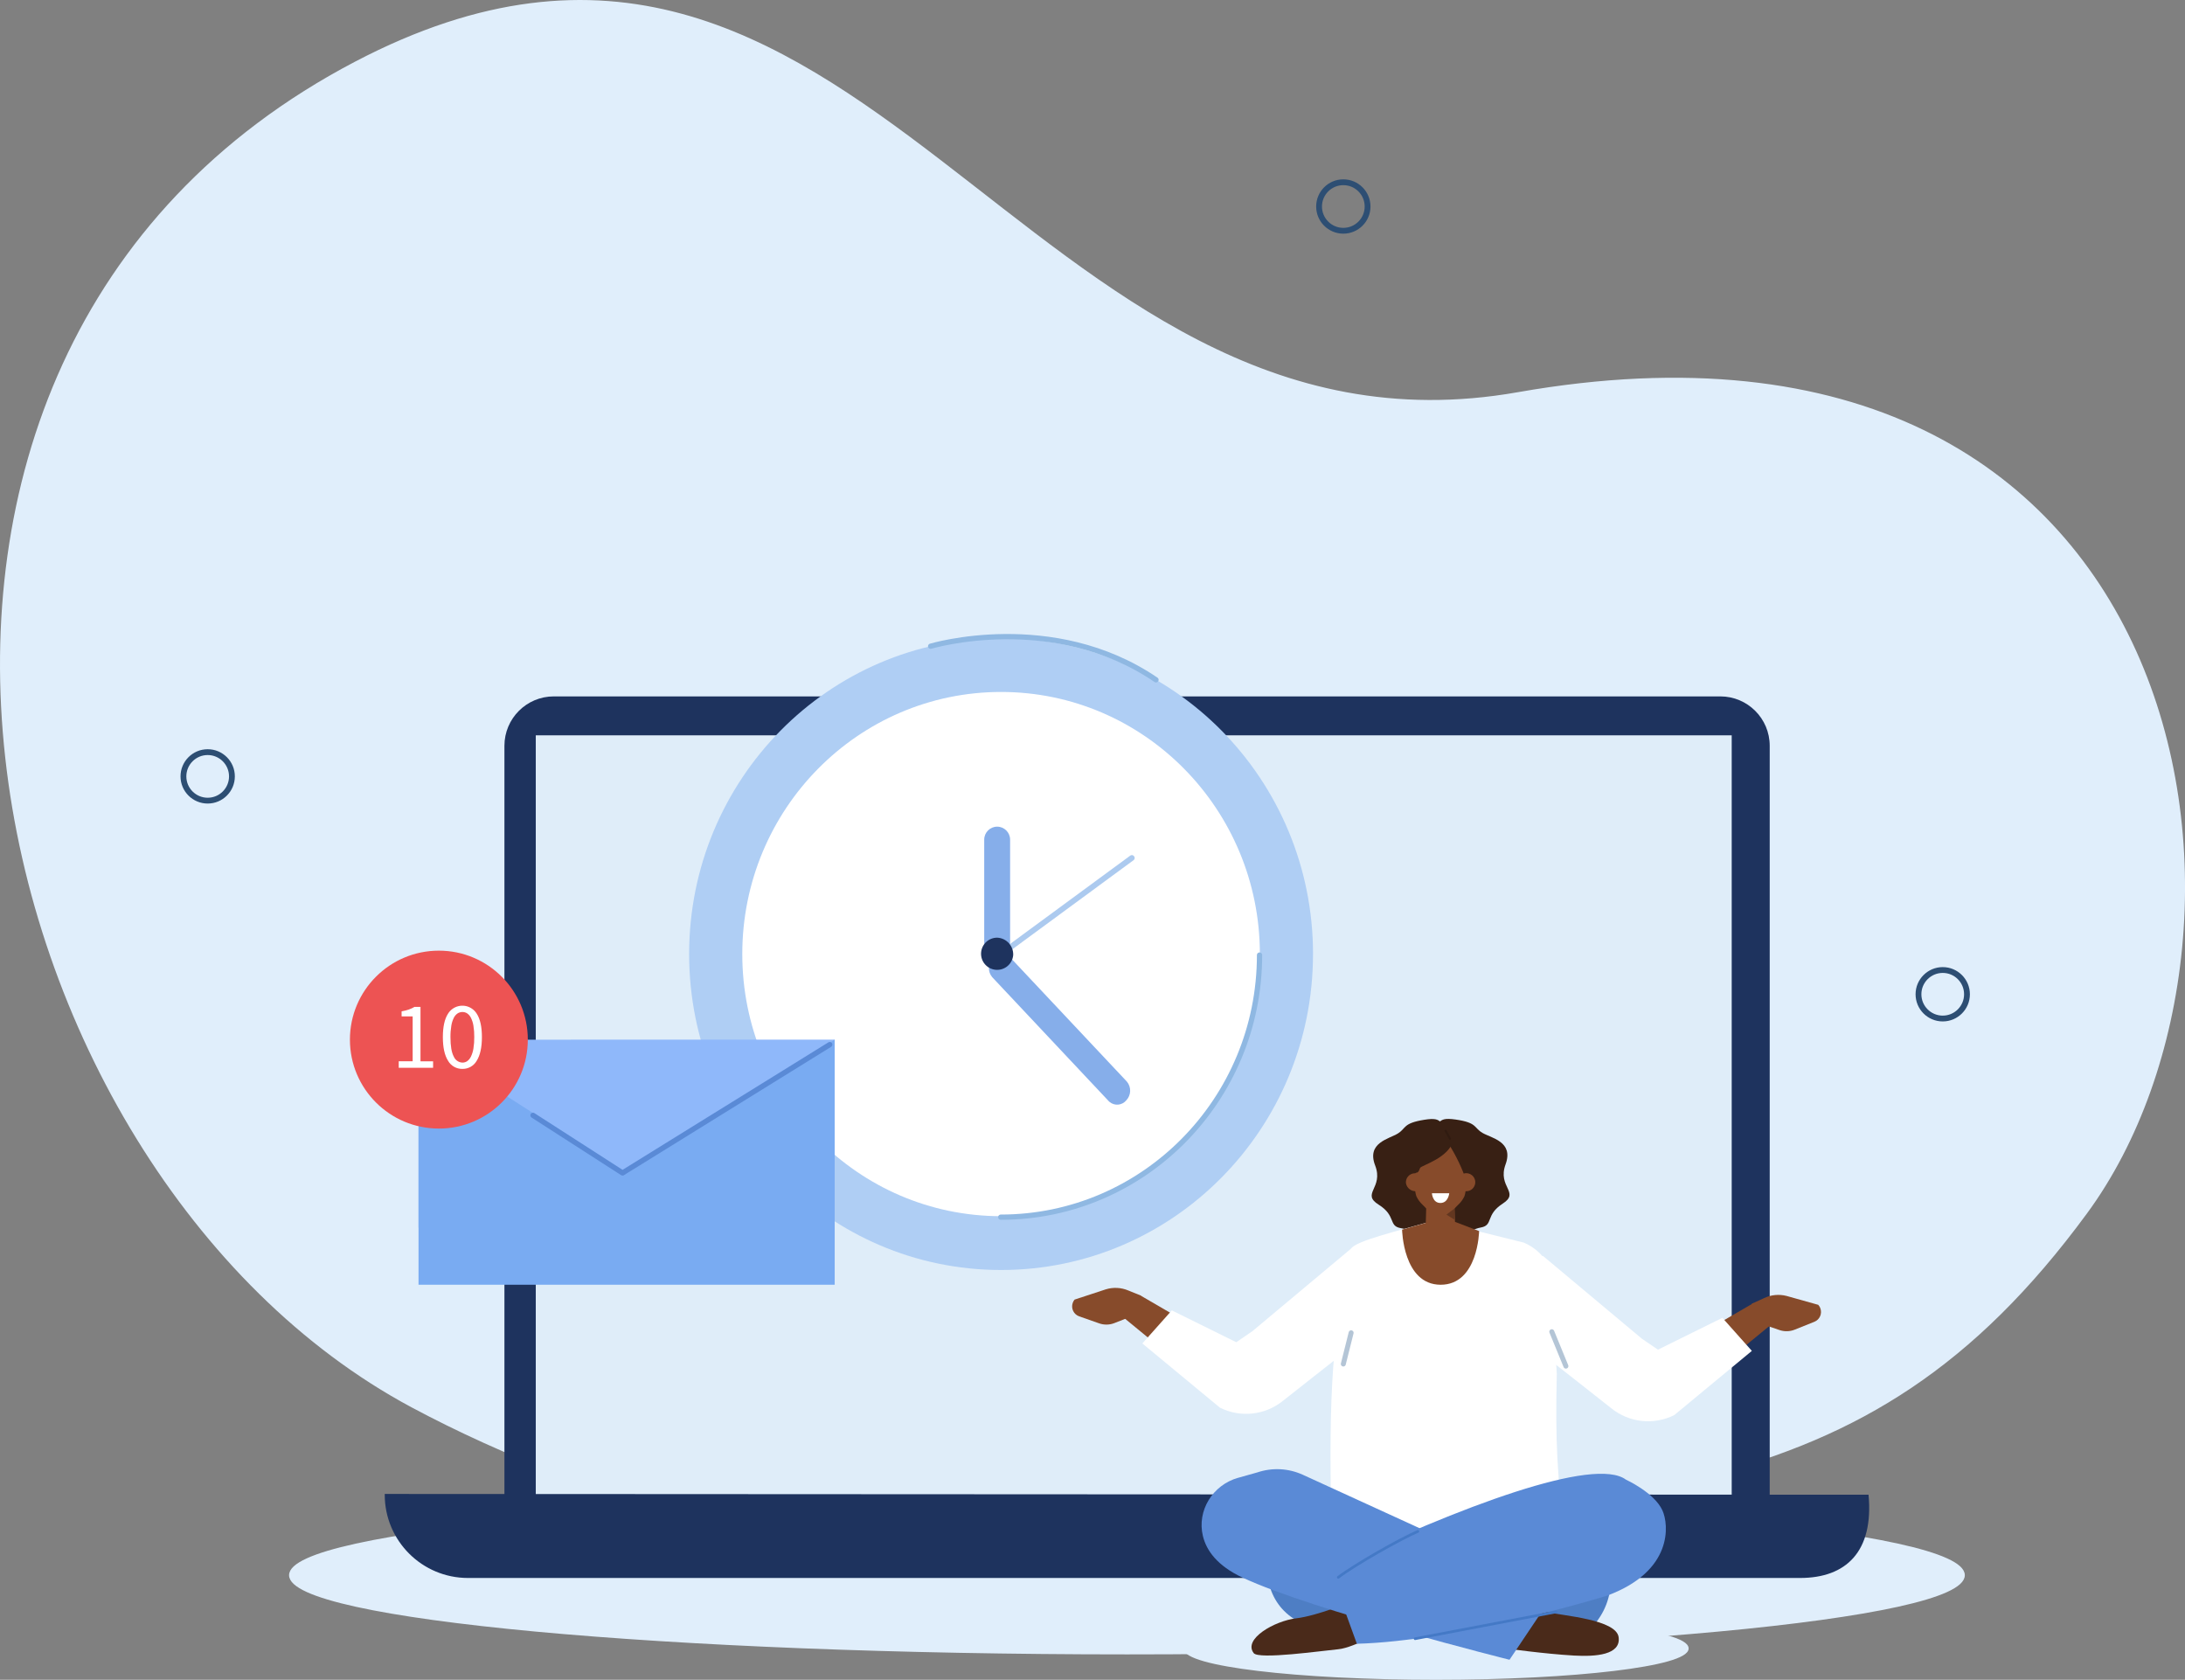
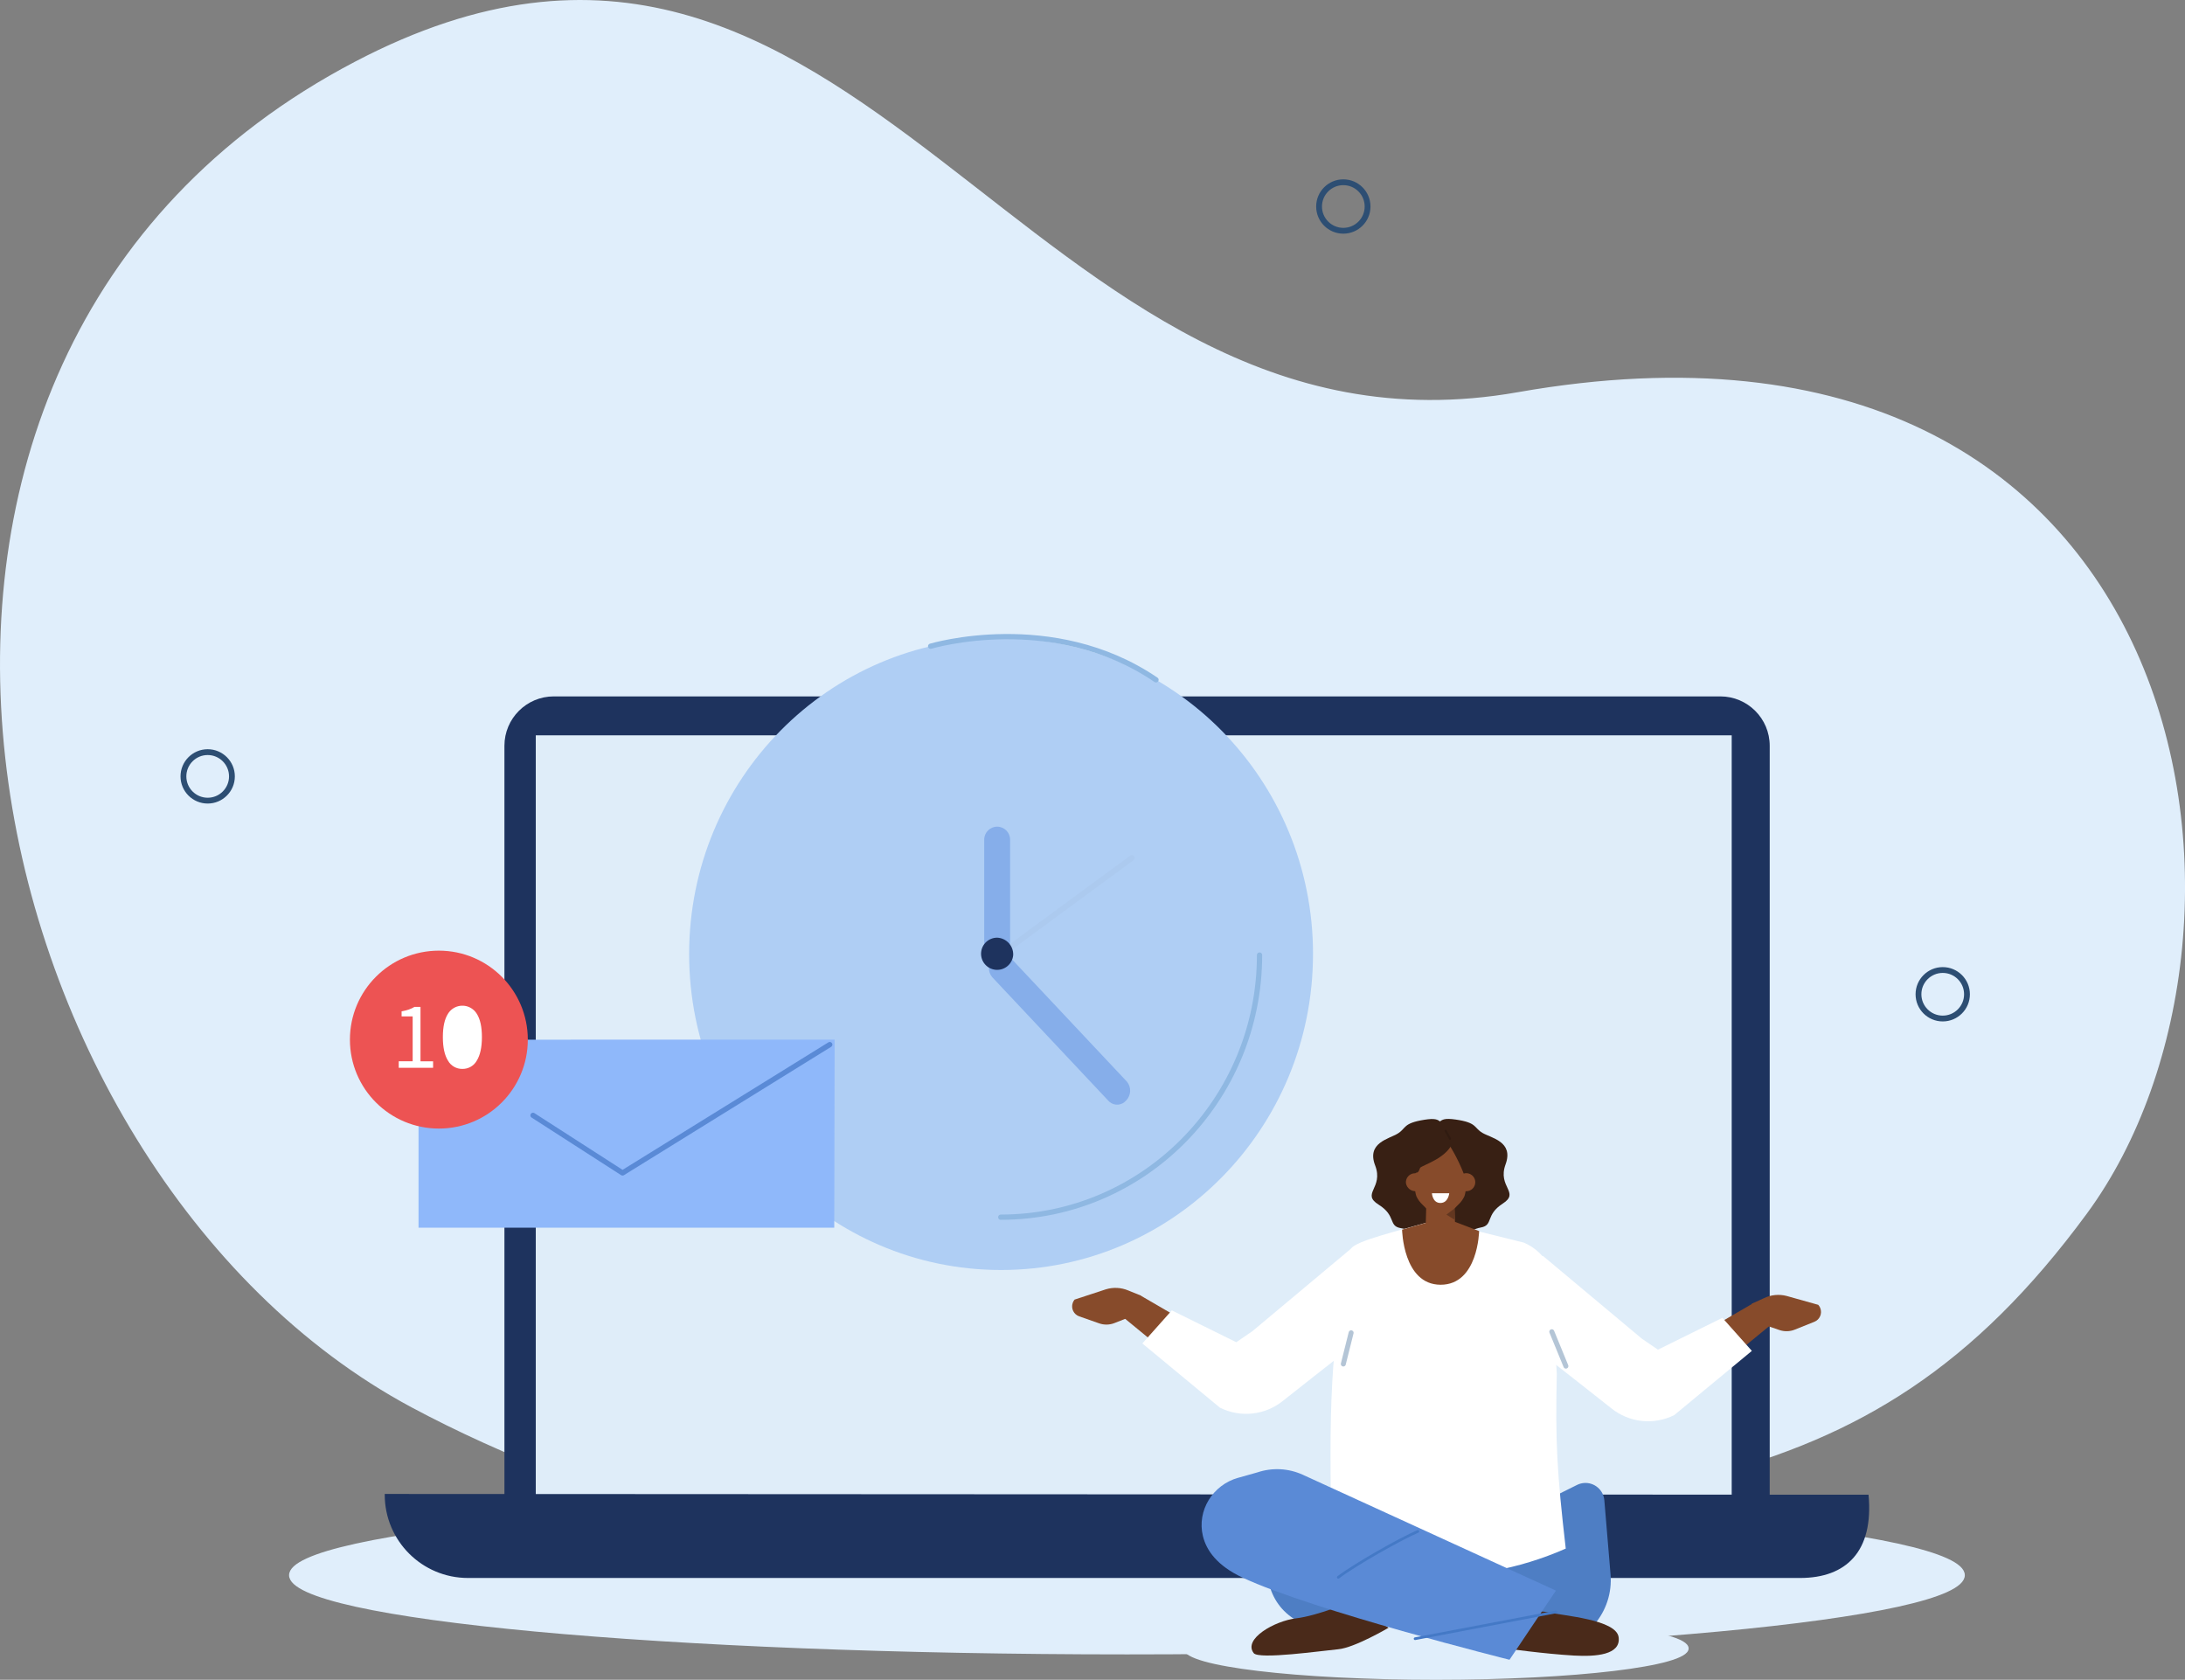
<svg xmlns="http://www.w3.org/2000/svg" id="_レイヤー_2" viewBox="0 0 856.71 658.55">
  <rect x="0" y="0" width="856.71" height="658.55" fill="#808080" stroke="none" />
  <defs>
    <style>.cls-1{stroke:#2d4e73;stroke-miterlimit:10;stroke-width:2.28px;}.cls-1,.cls-2,.cls-3,.cls-4,.cls-5,.cls-6{fill:none;stroke-linecap:round;}.cls-7,.cls-8{fill:#fff;}.cls-9,.cls-10{fill:#874b2b;}.cls-11{fill:#8fb8fa;}.cls-12{fill:#afcef4;}.cls-13{fill:#accaef;}.cls-14{fill:#dfedf9;}.cls-15{fill:#1e335e;}.cls-16{fill:#86aeea;}.cls-17{fill:#5a8ad6;}.cls-18{fill:#382014;}.cls-19{fill:#4a2a1a;}.cls-20{fill:#79abf2;}.cls-21{fill:#4e7ec4;}.cls-2{stroke:#8fb8e2;}.cls-2,.cls-3,.cls-4,.cls-5,.cls-6{stroke-linejoin:round;}.cls-2,.cls-4{stroke-width:2.06px;}.cls-3{stroke:#b4c5d6;stroke-width:1.95px;}.cls-4{stroke:#5a8ad6;}.cls-22{fill:#e0eefb;stroke:#e0eefb;}.cls-23{fill:#633720;}.cls-23,.cls-10,.cls-24,.cls-8{fill-rule:evenodd;}.cls-24{fill:#ed5353;}.cls-5{stroke:#301b11;stroke-width:.85px;}.cls-6{stroke:#4479c6;stroke-width:1.05px;}</style>
  </defs>
  <g id="_レイヤー_1-2">
    <path id="_パス_4355" class="cls-22" d="m139.36,24.66C-82.33,140.83-11.24,458.81,161.64,551.32c70.17,37.55,178.89,71.06,274.26,58.89,201.62-25.72,293.62-14.51,381.95-134.74,81.88-111.46,43.78-368.12-222.66-321.21C400.44,188.56,337.94-79.41,139.36,24.66" />
    <path id="_パス_4356" class="cls-22" d="m769.88,617.55c0,16.87-146.86,30.55-328.02,30.55s-328.02-13.68-328.02-30.55,146.86-30.55,328.02-30.55,328.02,13.68,328.02,30.55" />
    <path id="_パス_4357" class="cls-15" d="m674.52,614.43H217.14c-10.69,0-19.36-8.67-19.36-19.36h0v-302.69c0-10.69,8.67-19.36,19.36-19.36h457.38c10.69,0,19.36,8.67,19.36,19.36h0v302.69c0,10.69-8.67,19.36-19.36,19.36h0" />
    <rect id="_長方形_23628" class="cls-14" x="210.07" y="288.28" width="468.91" height="303.95" />
    <path id="_パス_4358" class="cls-15" d="m705.78,618.64H183.48c-18.02,0-32.63-14.61-32.63-32.64v-.3l581.78.3c2.08,22.33-8.82,32.64-26.84,32.64" />
    <path id="_パス_4359" class="cls-12" d="m514.81,374.04c0,68.41-54.76,123.86-122.3,123.86s-122.31-55.45-122.31-123.86,54.76-123.86,122.31-123.86,122.31,55.46,122.31,123.86" />
-     <path id="_パス_4360" class="cls-7" d="m493.97,374.04c0,56.75-45.43,102.76-101.47,102.76s-101.46-46.01-101.46-102.76,45.43-102.76,101.47-102.76,101.47,46.01,101.47,102.76" />
    <path id="_パス_4361" class="cls-16" d="m389.25,375.72h0c1.64-1.98,4.57-2.25,6.55-.61.11.09.22.19.32.29l45.7,48.62c1.82,2.16,1.72,5.34-.23,7.38-1.64,1.98-4.57,2.25-6.54.61-.11-.09-.22-.19-.32-.3l-45.7-48.62c-1.82-2.16-1.72-5.34.23-7.38" />
    <path id="_パス_4362" class="cls-16" d="m390.97,374.43h0c-2.8,0-5.07-2.28-5.07-5.07v-40.19c0-2.8,2.27-5.07,5.07-5.08,2.8,0,5.07,2.27,5.08,5.07h0v40.2c0,2.8-2.27,5.07-5.07,5.07" />
    <path id="_パス_4363" class="cls-13" d="m390.03,375.94l-.08-.11c-.34-.46-.24-1.11.22-1.45l53-38.95c.46-.34,1.11-.24,1.45.22l.08.11c.34.46.24,1.11-.22,1.45l-53,38.95c-.46.34-1.11.24-1.45-.22" />
    <path id="_パス_4364" class="cls-15" d="m397.26,374.43c-.28,3.48-3.33,6.06-6.8,5.78-3.48-.28-6.06-3.33-5.78-6.8.27-3.28,3-5.8,6.29-5.8,3.62.15,6.43,3.2,6.29,6.82" />
    <path id="_パス_4365" class="cls-2" d="m493.85,374.43c0,56.75-45.43,102.76-101.47,102.76" />
    <path id="_パス_4366" class="cls-1" d="m90.94,304.38c0,5.25-4.26,9.51-9.51,9.51-5.25,0-9.51-4.26-9.51-9.51,0-5.25,4.26-9.51,9.51-9.51s9.51,4.26,9.51,9.51h0Z" />
    <path id="_パス_4367" class="cls-1" d="m536.21,80.96c0,5.25-4.26,9.51-9.51,9.51s-9.51-4.26-9.51-9.51,4.26-9.51,9.51-9.51h0c5.25,0,9.51,4.26,9.51,9.51Z" />
    <path id="_パス_4368" class="cls-1" d="m771.23,389.8c0,5.25-4.26,9.51-9.51,9.51-5.25,0-9.51-4.26-9.51-9.51,0-5.25,4.26-9.51,9.51-9.51,5.25,0,9.51,4.26,9.51,9.51Z" />
    <path id="_パス_4369" class="cls-18" d="m544.62,460.11c-.66-1.93-.34-4.06.85-5.72,2.79-3.76,5.78-10.98,11.9-11.76,9.41-1.2,4.8-4.95,13.35-3.72s7.06,3.18,10.52,5.23,12.35,3.39,9.07,12.35,5.81,10.9-1.12,15.39-3.52,8.45-8.58,9.36-7.3,4.99-10.45,2.11-5.32-2.6-7.82-2.85c-1.73-.17-8.88-5.37-13.14-8.56-2.06-1.55-3.38-3.89-3.64-6.46.02-1.83-.3-3.66-.94-5.38" />
    <path id="_パス_4370" class="cls-18" d="m584.91,459.77c.63-1.94.28-4.07-.94-5.71-2.85-3.72-5.96-10.88-12.09-11.56-9.42-1.04-4.88-4.87-13.41-3.5s-7,3.29-10.43,5.41-12.29,3.59-8.86,12.5-5.63,10.99,1.38,15.38,3.66,8.39,8.73,9.21,7.39,4.87,10.48,1.94,5.28-2.68,7.77-2.98c1.72-.2,8.79-5.52,13-8.78,2.03-1.58,3.31-3.95,3.53-6.52-.05-1.83.24-3.66.85-5.39" />
    <path id="_パス_4371" class="cls-21" d="m501.09,591.16s-19.88,44.88,23.63,48.85c14.21,1.3,65.3,6.75,80.96,6.22,14.8-.51,26.38-12.91,25.87-27.71-.02-.44-.04-.88-.08-1.32l-2.43-29.01c-.34-4.08-3.93-7.12-8.01-6.78-.93.08-1.85.33-2.69.75l-37.05,18.41-56.34-31.33,5.9,39.74-29.76-17.81Z" />
    <path id="_パス_4372" class="cls-10" d="m629.15,545.83c5.61,8.22,14.93,11.8,25.15,6.44l43.54-35.78-10.3-5.64-36.63,21.29-21.76,13.7Z" />
    <path id="_パス_4373" class="cls-9" d="m688,518.11l9.71,3.33c1.94.66,4.06.61,5.96-.15l7.72-3.09c2.13-.85,3.16-3.26,2.31-5.39-.19-.46-.45-.89-.79-1.26l-12.44-3.49c-2.93-.75-6.04-.45-8.77.85l-4.82,2.2,1.12,6.99Z" />
    <path id="_パス_4374" class="cls-8" d="m605,492.4l38.77,32.44,6.29,4.29,25.27-12.48,11.55,12.96-30.42,25.17c-8.04,4.02-17.68,2.98-24.68-2.66-12.17-9.66-45.7-35.87-45.7-35.87l-6.14-16.96,25.06-6.9Z" />
    <path id="_パス_4375" class="cls-10" d="m505.64,542.92c-5.61,8.22-14.93,11.8-25.15,6.44l-43.54-35.78,10.3-5.64,36.63,21.29,21.76,13.7Z" />
    <path id="_パス_4376" class="cls-9" d="m446.5,514.96l-9.56,3.75c-1.91.75-4.03.79-5.96.11l-7.84-2.75c-2.16-.76-3.3-3.12-2.54-5.28.16-.47.41-.91.73-1.29l12.28-4.03c2.9-.88,6.01-.72,8.8.47l4.91,1.98-.81,7.04Z" />
    <path id="_パス_4377" class="cls-8" d="m529.78,489.48l-38.77,32.44-6.29,4.29-25.27-12.48-11.55,12.97,30.42,25.17c8.04,4.02,17.68,2.98,24.68-2.66,12.17-9.66,45.7-35.87,45.7-35.87l6.14-16.96-25.06-6.9Z" />
    <path id="_パス_4378" class="cls-8" d="m529.78,489.48c2.01-3.09,18.78-7.01,31.55-10.71l5.11.69,31.02,7.7c9.37,3.94,14.26,14.32,11.34,24.06l1.6,27.35c-.59,27.28.07,38.49,3.51,68.55-37.44,16.55-78.68,12.68-91.84-4.16-.88-48.17-.96-75.77,7.7-113.48" />
    <path id="_パス_4379" class="cls-9" d="m549.74,482.07s.34,21.58,15.09,21.61,15.11-21.04,15.11-21.04l-13.73-5.25-16.47,4.68Z" />
    <path id="_パス_4380" class="cls-22" d="m661.59,646.26c0,6.51-44.12,11.79-98.54,11.79s-98.54-5.28-98.54-11.79,44.12-11.79,98.54-11.79,98.54,5.28,98.54,11.79" />
    <path id="_パス_4381" class="cls-19" d="m529.56,627.98s-12.95,5.48-21.36,6.48-20.92,8.1-16.64,13.64c2,2.59,26.7-.91,33.17-1.52s19.7-8.42,19.7-8.42l-14.87-10.18Z" />
    <path id="_パス_4382" class="cls-19" d="m590.38,646.26s15.25,2.15,26.83,2.8c8.46.47,18.34-.24,17.44-7.19s-21.61-8.4-27.95-9.82-25.4,2.91-25.4,2.91l9.08,11.3Z" />
-     <path id="_パス_4383" class="cls-17" d="m637.56,580.13c-12.22-9.27-64.99,10.35-116.21,34.95l10.66,29.35c39.09-1.01,96.36-18.21,98.35-18.95,25.77-9.65,23.98-27.85,21.44-33.37-3.22-6.98-14.24-11.99-14.24-11.99" />
    <path id="_パス_4384" class="cls-17" d="m485.43,579.37c-9.9,2.78-16.2,12.83-13.79,22.82,1.39,5.72,5.63,11.64,15.45,16.25,27.74,13.02,104.77,32.26,104.77,32.26l18.2-27.11-99.23-45.41c-5.63-2.57-12.02-2.9-17.88-.92l-7.53,2.12Z" />
    <path id="_パス_4385" class="cls-6" d="m524.72,618.38c6.62-5.04,24.53-15.17,31.2-17.99" />
    <line id="_線_161" class="cls-6" x1="554.84" y1="642.45" x2="610.08" y2="631.95" />
    <line id="_線_162" class="cls-3" x1="613.97" y1="535.58" x2="608.44" y2="522.1" />
    <line id="_線_163" class="cls-3" x1="529.76" y1="522.52" x2="526.7" y2="534.75" />
    <path id="_パス_4386" class="cls-10" d="m570.57,482.6h-11.63l.37-12.83h10.88l.39,12.83Z" />
    <path id="_パス_4387" class="cls-9" d="m575.18,448.65c-.18-2.08-20.97-2.08-21.16,0-.51,5.69.48,11.41.79,17.11,0,1.11.19,2.22.55,3.27.59,1.24,1.41,2.37,2.42,3.3,1.81,1.9,3.82,3.89,6.41,4.33h1.13c2.58-.43,4.59-2.43,6.41-4.33,1.01-.93,1.84-2.06,2.43-3.3.36-1.05.55-2.16.55-3.27.31-5.7.98-11.43.47-17.11" />
    <path id="_パス_4388" class="cls-18" d="m567.33,444.53c-.16,2.86-.67,1.98.93,4.36,2.73,4.35,4.94,8.99,6.61,13.85.85,3.54.1.49.73,4.08.09.52.36,1.17.89,1.13.45-.03.68-.55.79-.99.4-1.92.58-3.88.53-5.84.02-2.34.01-4.68-.03-7.02,0-.96-.06-1.92-.17-2.88-.1-.91-.35-1.81-.73-2.64-1.12-1.95-2.94-3.4-5.09-4.06-1.38-.66-2.98-.69-4.38-.07.01.02.02.04-.09.09" />
    <path id="_パス_4389" class="cls-18" d="m564.1,441.39c.04,2.87,6.51,2.39,5.91,5.2-1.58,7.43-12.87,10.3-13.21,11.3-1.17,3.45-1.6.16-2.37,3.72-.11.52-.84,2.52-1.37,2.46-.45-.05.27-.23.18-.68-.32-1.94-.42-3.9-.29-5.86.07-2.34.18-4.68.32-7.02.06-.96-.76-3.92-.59-4.87.31-.96.76-1.87,1.33-2.7,1.06-1.95,3.53-1.08,5.64-1.76,1.41-.6,3-.56,4.38.11-.01.02-.02.04.08.09" />
    <path id="_パス_4390" class="cls-10" d="m571.72,461.93c.86-1.76,2.97-2.49,4.73-1.63,1.76.86,2.49,2.97,1.63,4.73-.77,1.58-2.59,2.36-4.27,1.82-1.93-.79-2.87-2.98-2.1-4.92" />
    <path id="_パス_4391" class="cls-10" d="m551.24,463.8c-.15-1.95,1.3-3.65,3.25-3.81s3.65,1.3,3.81,3.25c.14,1.76-1.04,3.35-2.76,3.73-2.06.3-3.98-1.12-4.3-3.18" />
    <path id="_パス_4392" class="cls-8" d="m561.44,467.82h6.79s-.36,3.8-3.47,3.8-3.32-3.8-3.32-3.8" />
    <line id="_線_164" class="cls-5" x1="566.8" y1="443.31" x2="568.51" y2="446.42" />
    <path id="_パス_4393" class="cls-23" d="m567.13,476.18l3.17-2.41v4.42l-3.17-2Z" />
    <path id="_パス_4394" class="cls-11" d="m327.1,481.31h-163v-73.7l163.15-.03-.15,73.73Z" />
-     <path id="_パス_4395" class="cls-20" d="m327.27,503.68h-163.17v-96.1l81.64,52.35,81.53-52.35v96.1Z" />
    <path id="_パス_4396" class="cls-4" d="m208.99,437.27l35.1,22.58,81.24-50.32" />
    <path id="_パス_4397" class="cls-24" d="m206.95,407.57c0,19.26-15.61,34.88-34.87,34.88-19.26,0-34.88-15.61-34.88-34.87,0-19.26,15.61-34.88,34.87-34.88h0c19.26,0,34.88,15.61,34.88,34.88h0" />
    <path id="_パス_4398" class="cls-7" d="m156.34,416.07h5.46v-17.59h-4.34v-1.98c.97-.17,1.93-.41,2.86-.73.76-.27,1.5-.61,2.19-1.03h2.36v21.34h4.94v2.55h-13.47v-2.55Z" />
-     <path id="_パス_4399" class="cls-7" d="m181.31,419.06c-2.33.05-4.5-1.19-5.65-3.22-1.35-2.15-2.02-5.23-2.02-9.25s.67-7.08,2.02-9.17c1.92-3.11,6-4.08,9.12-2.15.88.54,1.61,1.28,2.15,2.15,1.35,2.1,2.02,5.15,2.02,9.17,0,4.02-.68,7.1-2.02,9.25-1.14,2.03-3.3,3.26-5.62,3.22m0-2.47c.68,0,1.34-.19,1.89-.58.63-.47,1.13-1.09,1.46-1.8.47-.98.79-2.03.96-3.11.24-1.49.35-3,.33-4.51.02-1.5-.09-3.01-.33-4.49-.16-1.06-.49-2.09-.96-3.05-.33-.69-.83-1.29-1.46-1.74-.56-.37-1.22-.57-1.89-.56-.68,0-1.34.19-1.91.56-.63.44-1.14,1.04-1.48,1.74-.47.96-.79,1.99-.96,3.05-.24,1.48-.36,2.99-.34,4.49,0,3.5.43,6.04,1.29,7.62.57,1.39,1.89,2.31,3.38,2.38" />
+     <path id="_パス_4399" class="cls-7" d="m181.31,419.06c-2.33.05-4.5-1.19-5.65-3.22-1.35-2.15-2.02-5.23-2.02-9.25s.67-7.08,2.02-9.17c1.92-3.11,6-4.08,9.12-2.15.88.54,1.61,1.28,2.15,2.15,1.35,2.1,2.02,5.15,2.02,9.17,0,4.02-.68,7.1-2.02,9.25-1.14,2.03-3.3,3.26-5.62,3.22m0-2.47" />
    <path id="_パス_4400" class="cls-2" d="m364.89,253.35s47.86-14.41,88.36,13.17" />
  </g>
</svg>